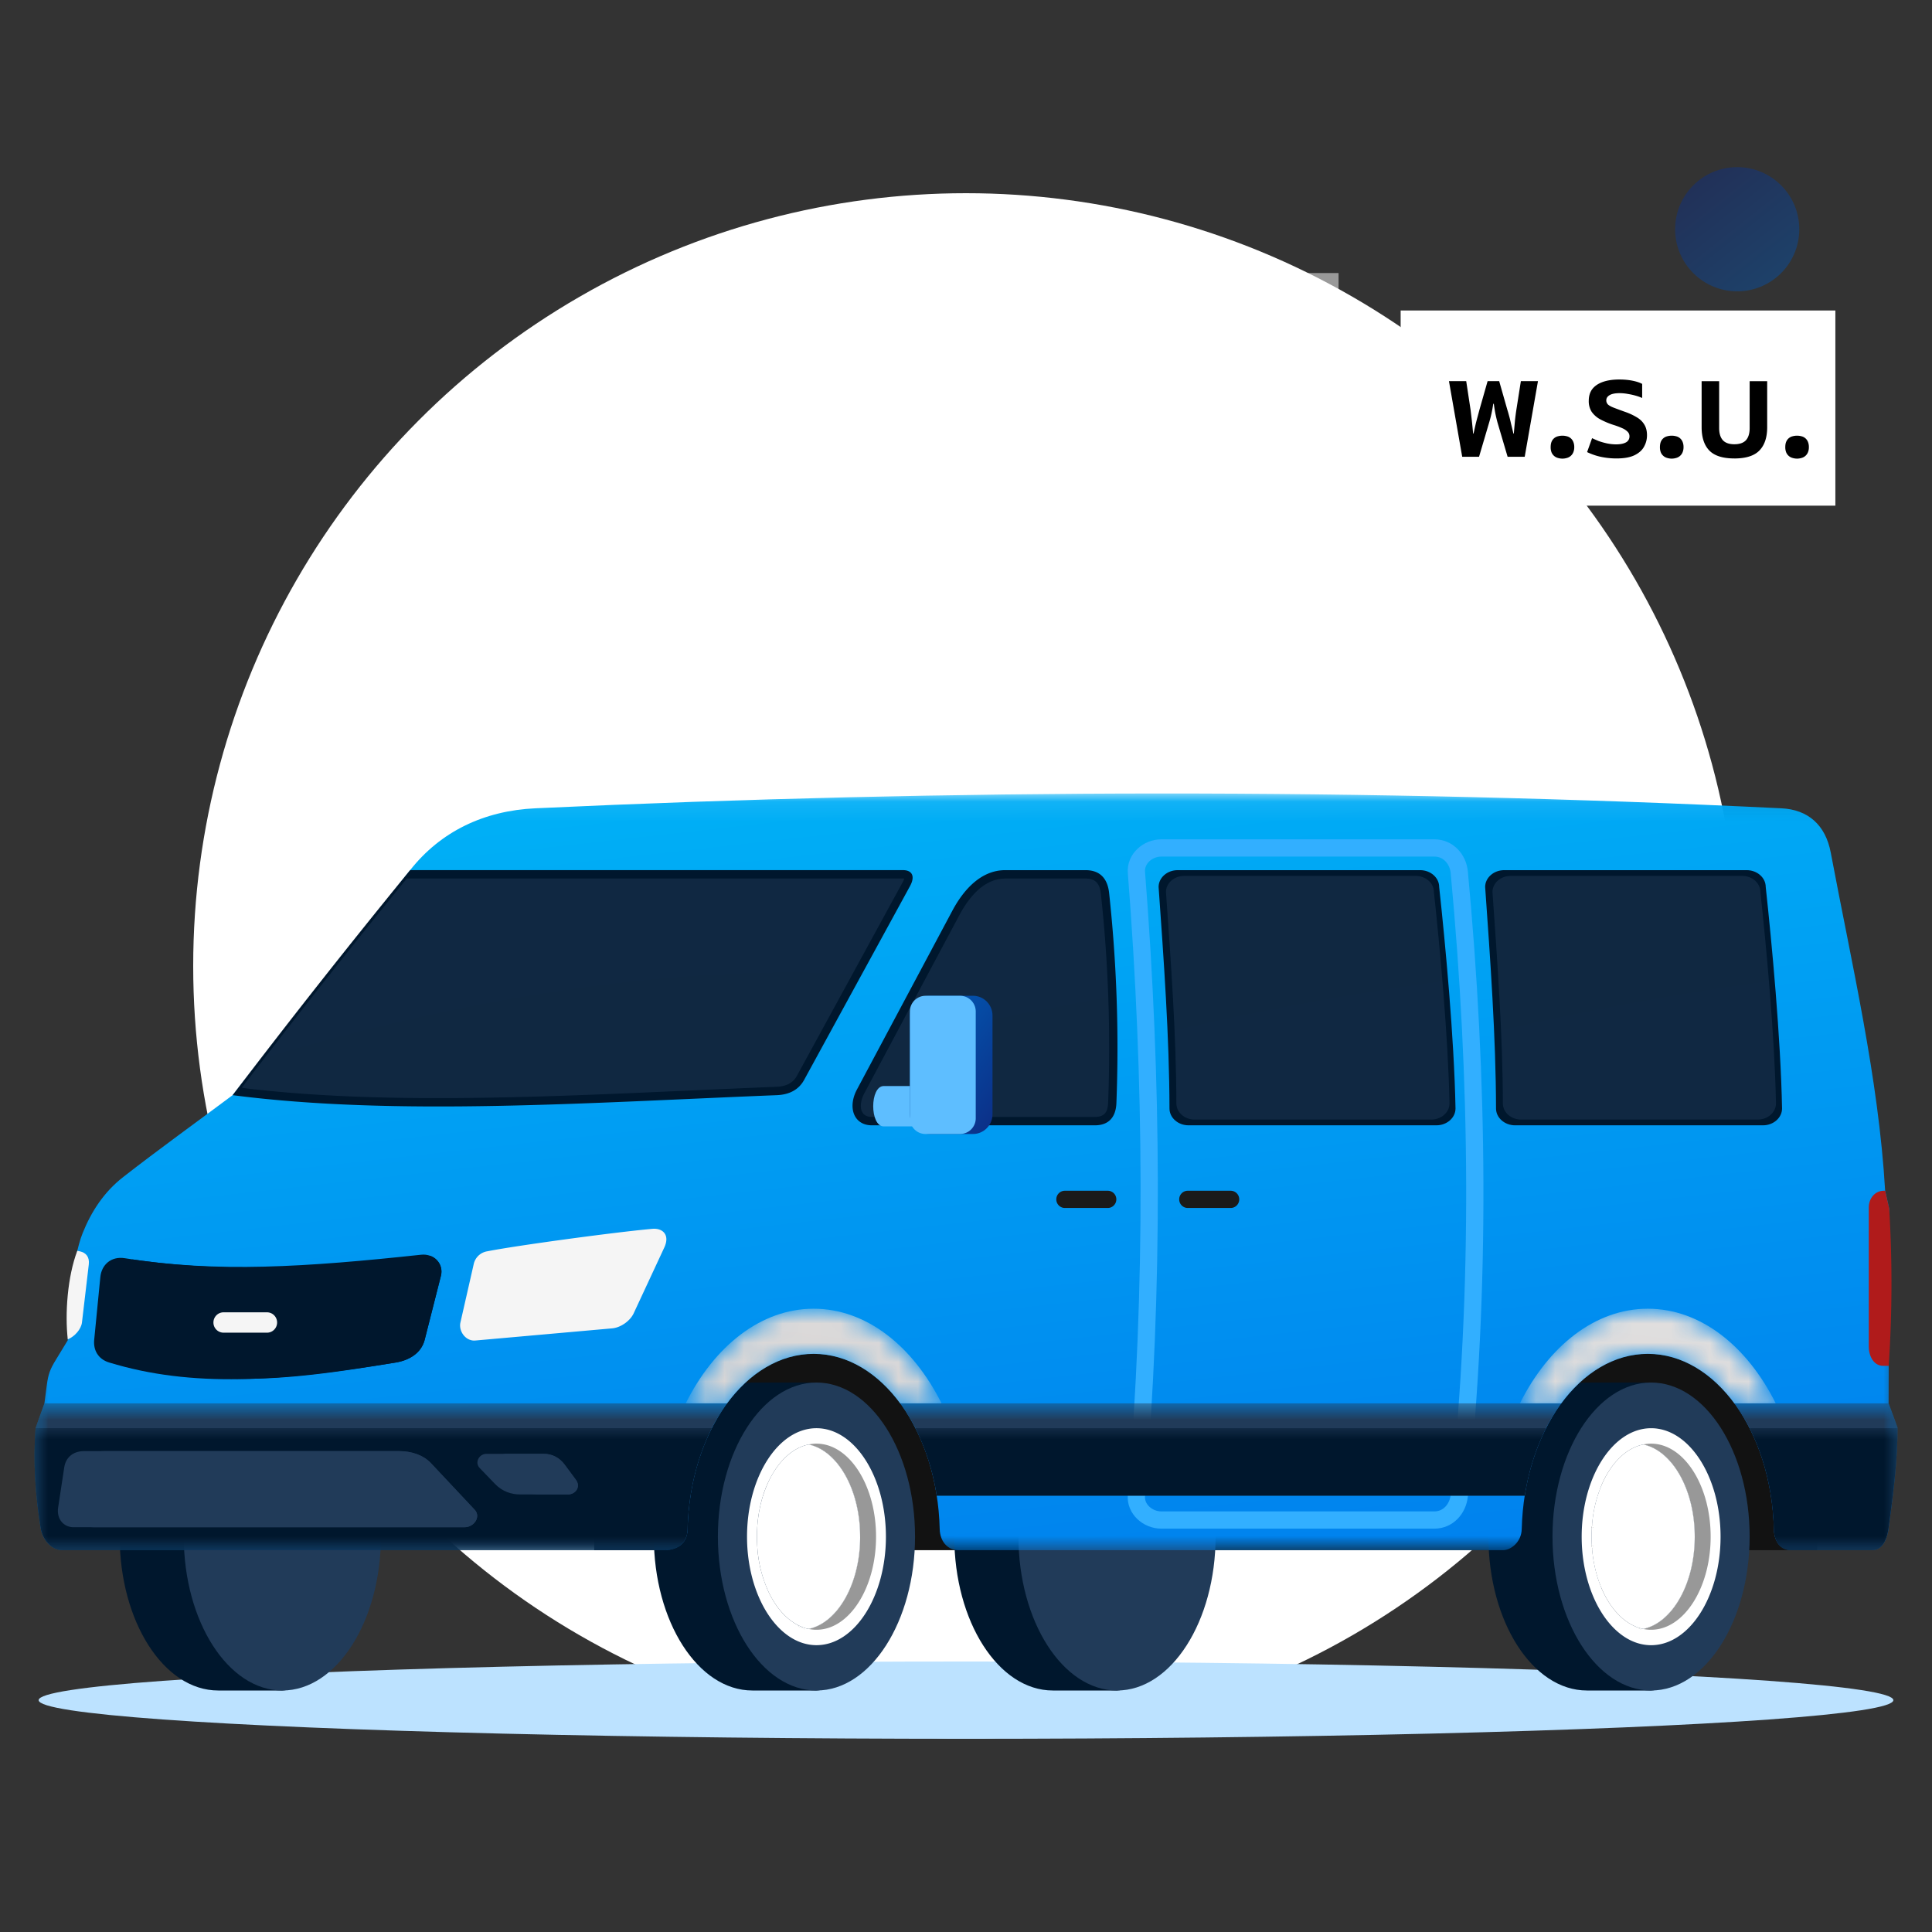
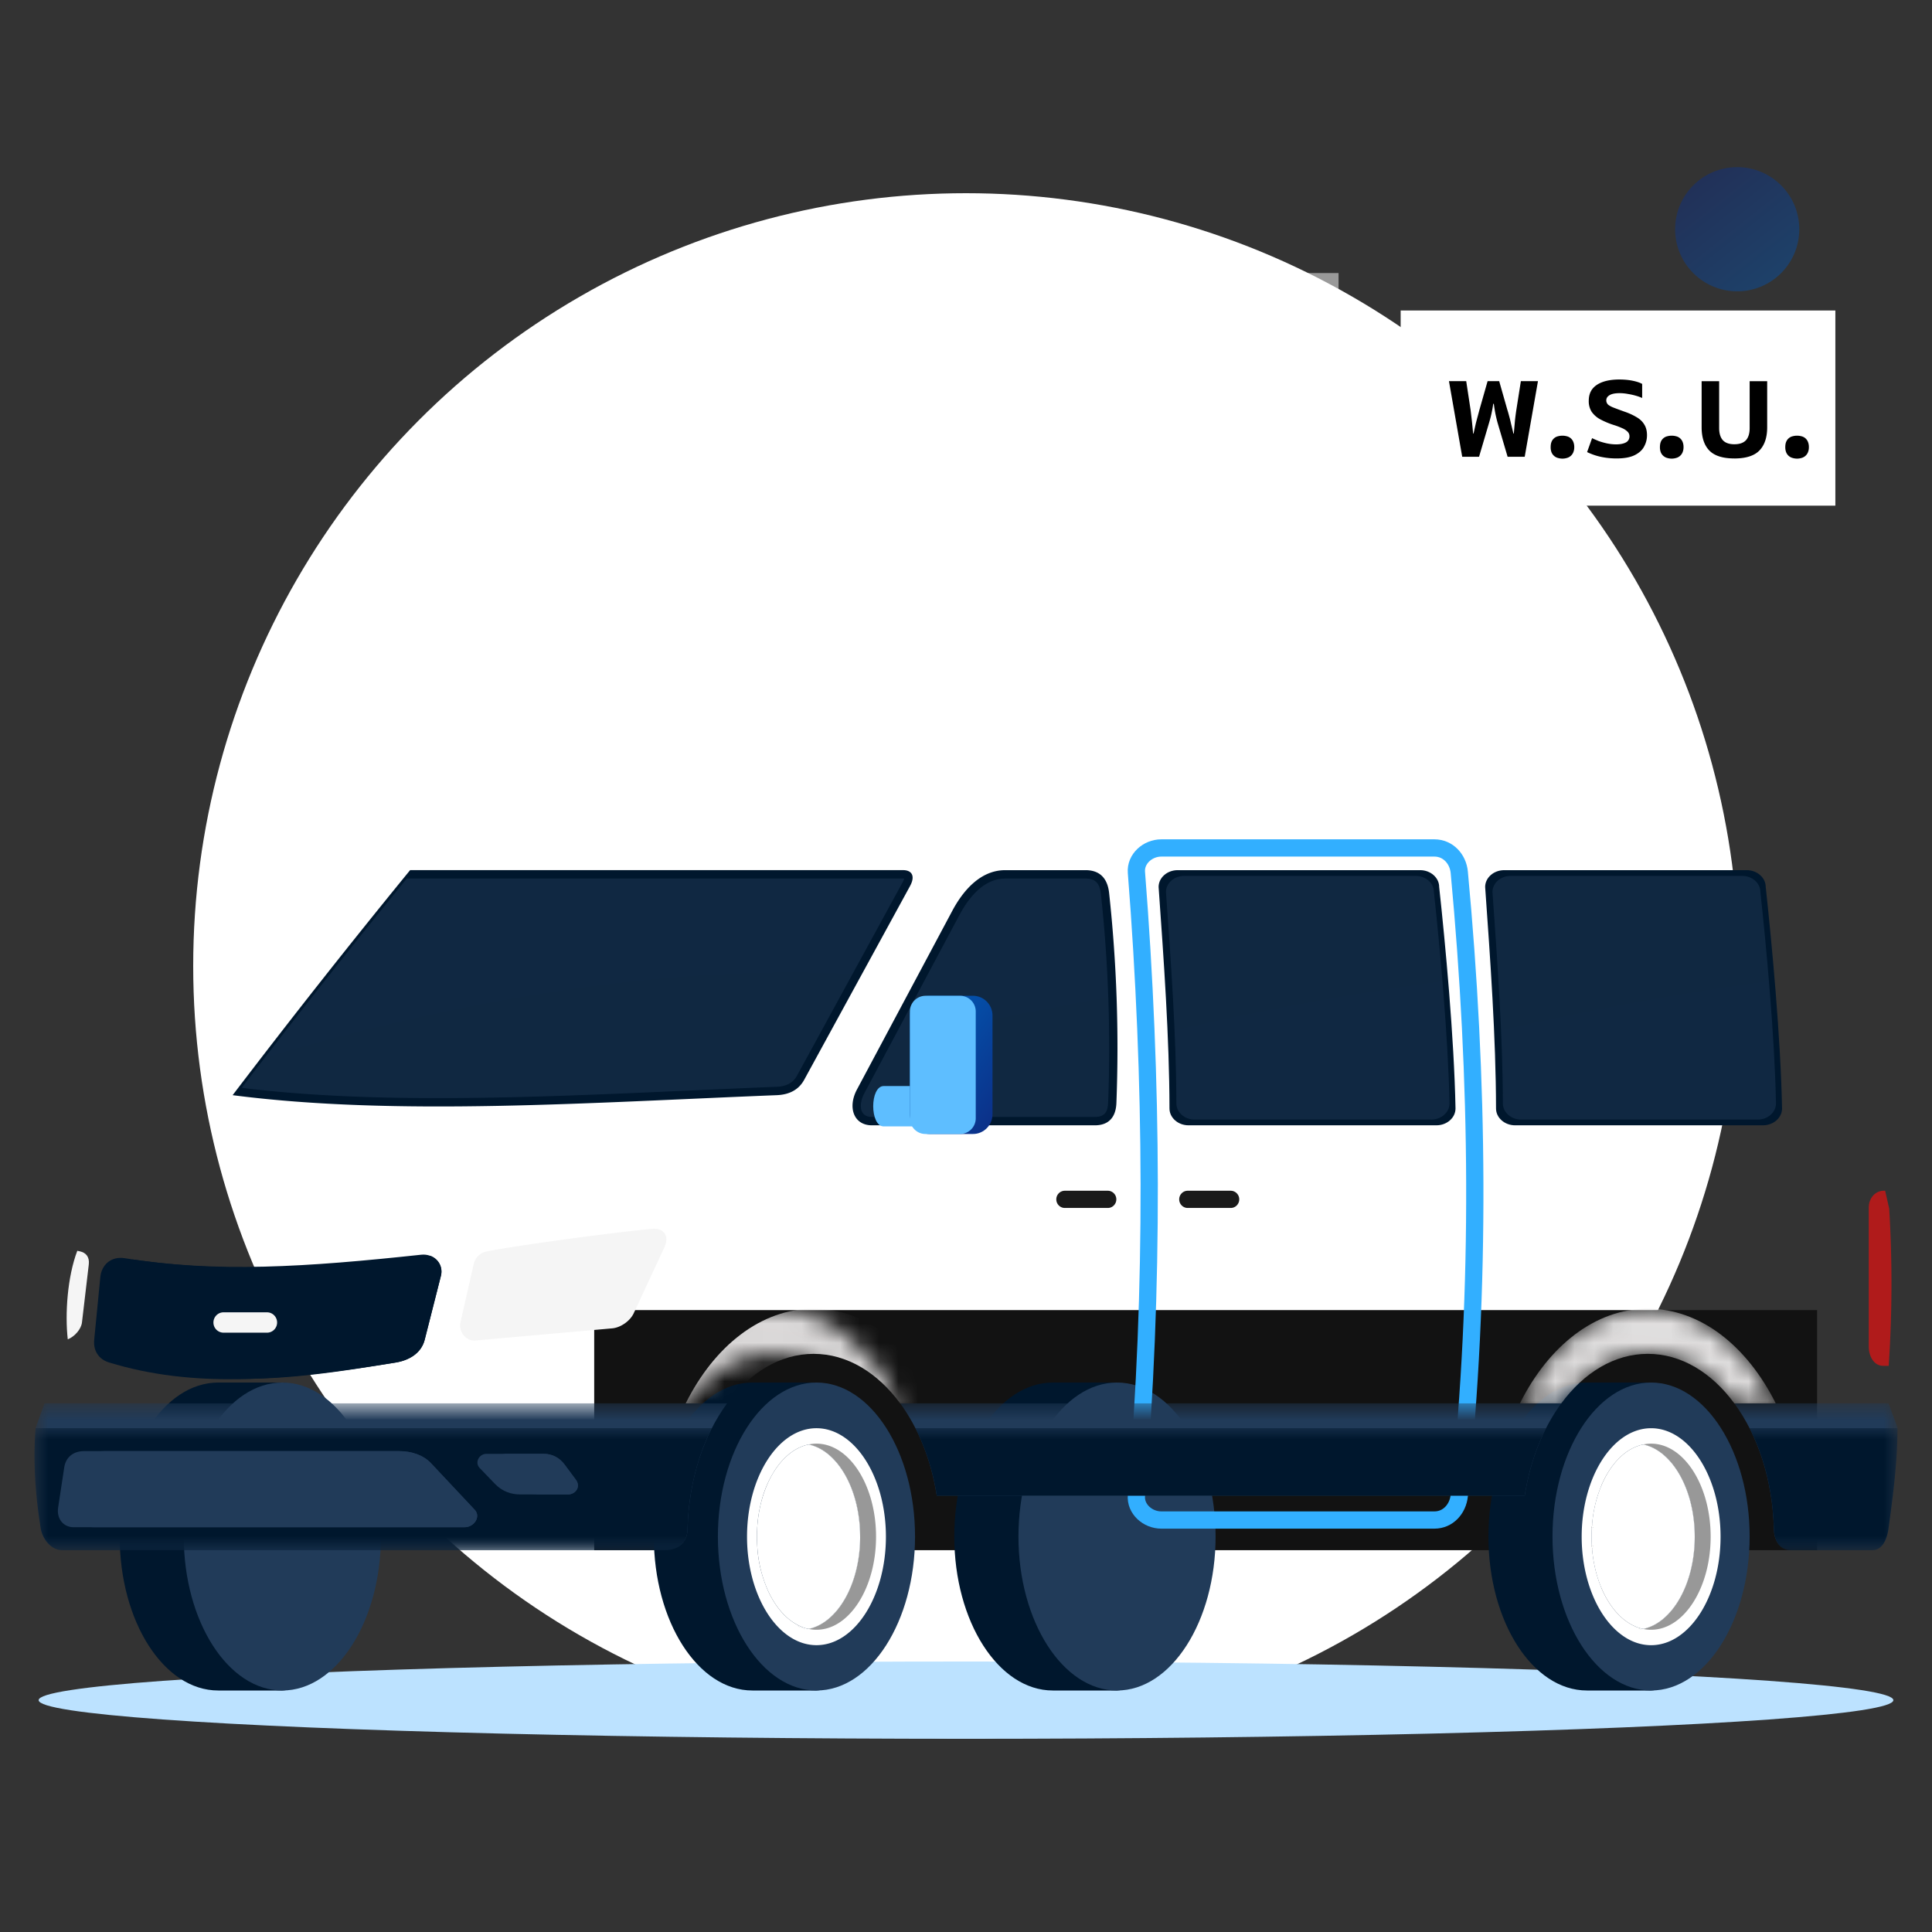
<svg xmlns="http://www.w3.org/2000/svg" width="100" height="100" viewBox="0 0 100 100" fill="none">
  <rect x="0" y="0" width="100" height="100" fill="#333333" stroke="none" />
  <circle cx="50" cy="50" r="40" fill="#fff" />
  <ellipse cx="50" cy="88" rx="48" ry="2" fill="#BCE2FF" />
  <path fill-rule="evenodd" clip-rule="evenodd" d="M30.756 80.238h63.296V67.811H30.756v12.427z" fill="#121212" />
  <path fill-rule="evenodd" clip-rule="evenodd" d="M57.815 87.5h-3.319c-2.817 0-5.102-3.569-5.102-7.97 0-4.402 2.285-7.97 5.102-7.97h3.319c3.068 0 3.169 15.94 0 15.94z" fill="#00172D" />
  <path fill-rule="evenodd" clip-rule="evenodd" d="M57.817 87.5c-2.81 0-5.102-3.58-5.102-7.97s2.292-7.97 5.102-7.97c2.81 0 5.102 3.58 5.102 7.97s-2.292 7.97-5.102 7.97z" fill="#213B59" />
  <path fill-rule="evenodd" clip-rule="evenodd" d="M14.615 87.5h-3.318c-2.818 0-5.102-3.569-5.102-7.97 0-4.402 2.284-7.97 5.102-7.97h3.318c3.069 0 3.17 15.94 0 15.94z" fill="#00172D" />
  <path fill-rule="evenodd" clip-rule="evenodd" d="M14.614 87.5c-2.81 0-5.102-3.58-5.102-7.97s2.291-7.97 5.102-7.97c2.81 0 5.101 3.58 5.101 7.97s-2.291 7.97-5.101 7.97z" fill="#213B59" />
  <path fill-rule="evenodd" clip-rule="evenodd" d="M85.461 87.5h-3.318c-2.818 0-5.102-3.569-5.102-7.97 0-4.402 2.284-7.97 5.102-7.97h3.318c3.069 0 3.17 15.94 0 15.94z" fill="#00172D" />
  <path fill-rule="evenodd" clip-rule="evenodd" d="M85.46 87.5c-2.81 0-5.103-3.58-5.103-7.97s2.293-7.97 5.102-7.97c2.81 0 5.102 3.58 5.102 7.97S88.27 87.5 85.46 87.5z" fill="#213B59" />
  <path fill-rule="evenodd" clip-rule="evenodd" d="M84.995 84.3a2.667 2.667 0 0 1-.168-.048c-.019-.006-.037-.011-.055-.018l-.003-.001-.02-.008-.05-.019-.005-.002-.007-.003-.066-.028c-.694-.309-1.29-.99-1.691-1.895a5.822 5.822 0 0 1-.331-.957 7.658 7.658 0 0 1-.107-.495 7.077 7.077 0 0 1-.085-.651.588.588 0 0 1 .112-.117.433.433 0 0 0-.125-.067v-.012c-.002-.015-.003-.03-.003-.046l-.003-.042v-.032c-.002-.017-.002-.035-.003-.053v-.019c-.002-.006-.002-.014-.002-.02v-.048c0-.008 0-.016-.002-.025v-.04l-.001-.114v-.114l.001-.018v-.023l.001-.024v-.03l.002-.039.002-.053.001-.019v-.02l.001-.012.003-.041.001-.031.002-.028a.44.44 0 0 0 .125-.066.624.624 0 0 1-.112-.117 7.077 7.077 0 0 1 .134-.902 6.325 6.325 0 0 1 .389-1.202c.373-.841.914-1.489 1.547-1.824l.063-.033.02-.01c.01-.004.02-.01.03-.013l.007-.004a.167.167 0 0 1 .024-.01c.01-.005.018-.01.027-.013.009-.003.018-.008.026-.01a.688.688 0 0 1 .06-.024 2.002 2.002 0 0 1 .074-.026c.006-.003.012-.005.019-.006l.017-.007c.002 0 .003 0 .005-.002l.02-.005a1.022 1.022 0 0 1 .081-.023l.061-.015.04-.01h.002c1.507.315 2.669 2.332 2.669 4.773 0 2.442-1.163 4.46-2.67 4.774l-.057-.013zm.467-10.376c-1.98 0-3.595 2.523-3.595 5.615 0 3.093 1.615 5.616 3.595 5.616 1.98 0 3.594-2.523 3.594-5.615 0-3.093-1.615-5.616-3.594-5.616z" fill="#fff" />
  <path fill-rule="evenodd" clip-rule="evenodd" d="M82.432 79.725v.035c0-.017 0-.033-.002-.049v-.025c0 .012 0 .025.002.04zM82.432 79.428v.03c-.002.015-.002.031-.002.046v-.033c.002-.014.002-.029.002-.043zM82.448 80.069l-.001-.013a1.053 1.053 0 0 1-.006-.105l.007.118z" fill="#989898" />
  <path fill-rule="evenodd" clip-rule="evenodd" d="M82.57 80.058a.752.752 0 0 0-.161.117v-.005l-.003-.019-.006-.06a7.748 7.748 0 0 1-.006-.06l-.001-.013-.002-.027a.733.733 0 0 1 .178.067zM82.57 79.022a.76.76 0 0 1-.18.066c0-.01.002-.018.003-.026v-.014l.007-.06c.002-.028.006-.055.009-.082v-.001a.808.808 0 0 0 .16.117zM84.823 74.9a1.778 1.778 0 0 0-.086.033c.029-.01.058-.022.086-.033zM84.877 74.881a.481.481 0 0 0-.01.004l.009-.004h.001z" fill="#989898" />
  <path fill-rule="evenodd" clip-rule="evenodd" d="M84.92 74.868a.44.44 0 0 1 .051-.014.229.229 0 0 0-.05.016c-.016.004-.034.01-.05.013l.047-.015h.001zM88.543 79.54c0 2.652-1.385 4.816-3.083 4.816-.14 0-.277-.014-.411-.043 1.507-.314 2.67-2.332 2.67-4.774 0-2.44-1.162-4.458-2.67-4.773.135-.027.272-.043.411-.043 1.698 0 3.083 2.163 3.083 4.816z" fill="#989898" />
  <path fill-rule="evenodd" clip-rule="evenodd" d="M82.432 79.736c0-.005 0-.009-.002-.014v-.026c0 .013 0 .026.002.04zM82.432 79.449c-.002.014-.002.03-.002.045v-.032c.002-.006.002-.01.002-.013zM82.44 79.928v.009c0-.005 0-.01-.002-.016v-.017c0 .01 0 .017.002.024zM82.57 79.022a.76.76 0 0 1-.18.066c0-.01.002-.018.003-.026v-.014l.007-.06c.002-.028.006-.055.009-.082v-.001a.808.808 0 0 0 .16.117zM84.536 74.944a2.25 2.25 0 0 0-.064.033c-.632.335-1.173.982-1.546 1.824a6.322 6.322 0 0 0-.067.153v-.001c.01-.028.023-.056.034-.084a6.5 6.5 0 0 1 .03-.067l.02-.047c.008-.018.017-.035.024-.053l.001-.002.039-.08.023-.047a7.076 7.076 0 0 1 .052-.1l.014-.027.02-.037a3.88 3.88 0 0 1 .071-.124l.035-.06a.183.183 0 0 1 .012-.018l.05-.08.012-.02.038-.057.008-.01a2.12 2.12 0 0 1 .11-.156 3.4 3.4 0 0 1 .073-.095l.047-.059.003-.002.044-.053a3.583 3.583 0 0 1 .284-.294l.005-.004.04-.036a2.45 2.45 0 0 1 .05-.043l.041-.034a1.387 1.387 0 0 1 .107-.083l.012-.009a.844.844 0 0 1 .07-.05l.006-.003.028-.019.011-.007.022-.014.029-.018c.011-.007.022-.015.034-.02.017-.012.035-.022.053-.032l.011-.006.026-.014a.448.448 0 0 1 .026-.014l.015-.008a.741.741 0 0 1 .047-.023zM82.448 80.069l-.001-.013a1.053 1.053 0 0 1-.006-.105l.007.118z" fill="#1A1A1A" />
  <path fill-rule="evenodd" clip-rule="evenodd" d="M82.57 80.058a.752.752 0 0 0-.161.117l-.003-.024-.006-.06a7.748 7.748 0 0 1-.006-.06l-.001-.013-.002-.027a.733.733 0 0 1 .178.067zM84.685 84.201a.112.112 0 0 1-.015-.005l-.016-.007c-.004-.002-.009-.003-.013-.006l-.03-.013a.175.175 0 0 1-.016-.007l-.066-.03-.025-.014-.027-.014-.01-.005-.021-.011-.021-.013-.01-.005h-.002l-.087-.052a.775.775 0 0 1-.044-.028l-.048-.032-.011-.008a.759.759 0 0 1-.032-.022l-.022-.015-.008-.007c-.005-.002-.009-.006-.013-.009a1.143 1.143 0 0 1-.106-.083.886.886 0 0 1-.041-.033l-.051-.044-.04-.035-.004-.004-.062-.058a3.579 3.579 0 0 1-.128-.13l-.046-.05a4.638 4.638 0 0 1-.093-.108l-.002-.004-.045-.055a3.383 3.383 0 0 1-.105-.14l-.025-.033a3.27 3.27 0 0 1-.073-.107l-.038-.056-.009-.015-.043-.07c-.005-.006-.008-.013-.012-.02a1.875 1.875 0 0 1-.054-.09l-.037-.065-.016-.029a2.53 2.53 0 0 1-.048-.09l-.02-.04a.767.767 0 0 1-.017-.033l-.008-.016a4.585 4.585 0 0 1-.08-.166l-.02-.047a6.322 6.322 0 0 1-.03-.067l-.034-.083v-.001a5.709 5.709 0 0 1 .067.152c.401.905.997 1.586 1.691 1.895l.066.028zM84.823 74.9a1.778 1.778 0 0 0-.086.033c.029-.01.058-.022.086-.033zM84.88 74.883a.481.481 0 0 0-.013.002l.008-.004h.002a7.482 7.482 0 0 0 .002.002zM84.937 74.865c-.016.004-.034.01-.05.013a.603.603 0 0 1 .046-.014h.002l.002.001zM84.948 84.344l-.002.002c-.028-.011-.053-.024-.08-.035l-.006-.004-.09-.043c.032.016.066.03.1.045.025.013.05.026.078.035z" fill="#1A1A1A" />
  <path fill-rule="evenodd" clip-rule="evenodd" d="M82.436 79.696v.026a.04.04 0 0 1 .001.014l-.001-.04zm0-.234v.032l.001-.045-.001.013zm.003.442v.017c.002.005.002.01.002.016v-.01c-.002-.006-.002-.014-.002-.023zm.007-.736a1.125 1.125 0 0 0-.004.078l.01-.148-.006.07zm2.048-4.2-.014.007h-.001a.448.448 0 0 0-.025.014l-.026.014-.012.006-.053.031a.929.929 0 0 0-.034.02l-.029.019-.022.014-.011.007c-.01.007-.02.013-.028.02l-.006.003a1.428 1.428 0 0 0-.07.05l-.012.008a1.143 1.143 0 0 0-.107.083 2.45 2.45 0 0 0-.092.077l-.04.036-.003.003-.063.059a3.583 3.583 0 0 0-.202.214l-.02.022a3.007 3.007 0 0 0-.047.056l-.047.058a3.4 3.4 0 0 0-.129.172l-.054.078-.046.069-.012.02a1.82 1.82 0 0 0-.05.079l-.047.078a3.886 3.886 0 0 0-.071.124l-.02.037-.014.026a.33.33 0 0 0-.014.027l-.038.074-.023.047a4.902 4.902 0 0 0-.063.136l-.02.046h-.002l-.03.067c-.01.028-.022.056-.034.084h.001v.002l.067-.154c.373-.841.914-1.49 1.547-1.824.02-.012.042-.022.063-.033a.712.712 0 0 0-.047.023zm-1.563 7.31a3.016 3.016 0 0 1-.066-.154l-.001.002c.01.028.023.056.034.084l.03.067.02.047.005.01.04.086.034.07.012.024a.607.607 0 0 0 .013.025l.021.04.048.09.016.029.037.065.053.09.012.02.044.07.01.014c.011.02.024.038.036.057l.018.026a3.27 3.27 0 0 0 .056.08c.007.012.016.023.024.034l.03.04.076.1.044.055a.1.1 0 0 0 .003.003l.076.089.017.019.046.05a1.933 1.933 0 0 0 .128.13l.062.059.004.004.04.035.05.044a1.387 1.387 0 0 0 .147.116.467.467 0 0 1 .032.023.082.082 0 0 0 .012.007l.031.023.012.008c.016.01.032.02.048.032l.044.027.087.052v.001l.011.005.01.007a.086.086 0 0 1 .012.005l.02.012.01.005c.01.004.018.009.027.014l.026.013.066.03a.19.19 0 0 0 .024.01c-.694-.308-1.29-.99-1.691-1.894zm1.692 1.927.055.028c.011.005.024.008.034.014l.041.016a6.738 6.738 0 0 1-.13-.058zm.162.07.125.043.009.003.003-.001c-.046-.015-.093-.03-.137-.046zm.108-9.398h-.002l-.009.003a.282.282 0 0 0-.035.013l.048-.014-.002-.002z" fill="#666" />
  <path fill-rule="evenodd" clip-rule="evenodd" d="M82.437 79.907v.017c0 .003 0 .005.002.007-.002-.007-.002-.015-.002-.024zm-.046.084c0 .009 0 .018.002.027v.013a7.748 7.748 0 0 0 .016.14v.004a.755.755 0 0 1 .16-.117.733.733 0 0 0-.178-.067zm.018-1.086v.001l-.01.081-.005.061-.001.014-.002.026a.754.754 0 0 0 .178-.066.804.804 0 0 1-.16-.117zm2.041-3.916-.026.014-.011.006-.053.031-.034.02-.03.019-.021.014-.011.007c-.01.007-.02.013-.028.02-.003 0-.005.002-.006.003l-.04.028-.03.021-.013.01a1.082 1.082 0 0 0-.106.082.946.946 0 0 0-.04.034c-.018.014-.035.028-.051.043l-.04.036-.004.003-.063.059-.075.075a2.129 2.129 0 0 0-.194.216l-.047.059a3.4 3.4 0 0 0-.129.172l-.054.078-.008.011-.038.058-.013.019-.049.08a.178.178 0 0 0-.012.018l-.035.06a.054.054 0 0 0-.008.014c-.022.036-.043.073-.063.11l-.02.037-.014.026a7.098 7.098 0 0 0-.052.1l-.023.048a.925.925 0 0 0-.019.039l-.02.041v.002l-.025.053c-.007.015-.014.03-.02.047l.003-.001c.373-.842.914-1.49 1.546-1.824l-.024.012zm.07.044-.036.018-.002.002a.004.004 0 0 0-.004.004c.054-.03.107-.056.161-.083-.04.018-.08.038-.12.06zm.099 9.14c-.694-.309-1.29-.99-1.691-1.895h-.004l.021.046a.105.105 0 0 0 .005.01l.04.087.034.07.009.015.016.033.021.04a2.614 2.614 0 0 0 .1.184l.054.09.012.02.044.07.046.071.018.026a3.279 3.279 0 0 0 .08.114l.03.041.076.1.044.054a.1.1 0 0 1 .003.003l.076.09.017.019.046.05c.017.018.034.037.052.054l.075.076c.02.02.042.04.063.058l.003.004.04.036.051.043.041.034a1.387 1.387 0 0 0 .106.082l.013.01a.18.18 0 0 0 .02.013.788.788 0 0 0 .042.03l.011.008.049.032c.015.01.029.02.044.028l.087.052.021.012a.08.08 0 0 1 .011.006l.022.011.01.005.026.014.026.013.066.03a.556.556 0 0 0 .046.02c.004.004.009.005.013.007l.016.007.015.005a2.537 2.537 0 0 1-.066-.028zm.269.16a.374.374 0 0 1-.053-.034 1.003 1.003 0 0 1-.006-.002l.005.003.052.035c.02.012.041.025.062.036a.58.58 0 0 1-.06-.038z" fill="#fff" />
  <path fill-rule="evenodd" clip-rule="evenodd" d="M87.719 79.54c0 2.441-1.163 4.459-2.67 4.773l-.057-.013c-.026-.006-.05-.012-.076-.02a.617.617 0 0 1-.05-.014 1.228 1.228 0 0 1-.1-.033l-.02-.007-.05-.02-.005-.002-.007-.003a2.54 2.54 0 0 1-.066-.028c-.694-.309-1.29-.99-1.691-1.895a5.78 5.78 0 0 1-.331-.957 7.516 7.516 0 0 1-.107-.495 7.077 7.077 0 0 1-.085-.651.586.586 0 0 1 .112-.117.433.433 0 0 0-.125-.067v-.012a.972.972 0 0 1-.004-.046c0-.014 0-.028-.002-.042v-.022l-.001-.01-.002-.053v-.019c-.002-.006-.002-.014-.002-.02v-.048c0-.008 0-.016-.002-.025v-.04l-.001-.114v-.114l.001-.018v-.023l.001-.024v-.03l.002-.039.002-.053.001-.019v-.02l.001-.012.002-.041.004-.059a.443.443 0 0 0 .125-.066.627.627 0 0 1-.112-.117 7.077 7.077 0 0 1 .134-.902 6.325 6.325 0 0 1 .389-1.202c.373-.841.914-1.489 1.546-1.824l.064-.033.02-.01c.01-.004.02-.01.03-.013l.007-.004a.409.409 0 0 1 .051-.023c.009-.003.018-.008.026-.01a.67.67 0 0 1 .06-.024 2.08 2.08 0 0 1 .093-.032l.016-.007c.002 0 .004 0 .006-.002l.02-.005a.933.933 0 0 1 .081-.024l.061-.014.04-.01h.002c1.507.315 2.669 2.333 2.669 4.774z" fill="#fff" />
  <path fill-rule="evenodd" clip-rule="evenodd" d="M82.444 79.168a1.128 1.128 0 0 0-.004.078l.01-.148c-.003.023-.004.047-.006.07z" fill="#CBCBCB" />
  <path fill-rule="evenodd" clip-rule="evenodd" d="M42.262 87.5h-3.318c-2.818 0-5.102-3.569-5.102-7.97 0-4.402 2.284-7.97 5.102-7.97h3.318c3.069 0 3.169 15.94 0 15.94z" fill="#00172D" />
  <path fill-rule="evenodd" clip-rule="evenodd" d="M42.26 87.5c-2.81 0-5.102-3.58-5.102-7.97s2.292-7.97 5.102-7.97c2.81 0 5.102 3.58 5.102 7.97S45.07 87.5 42.26 87.5z" fill="#213B59" />
  <path fill-rule="evenodd" clip-rule="evenodd" d="M41.85 84.313a1.69 1.69 0 0 1-.425-.138l-.067-.03a2.329 2.329 0 0 1-.122-.064l-.005-.002c-.613-.342-1.138-.979-1.502-1.801a6.57 6.57 0 0 1-.523-2.103v-.004l-.007-.08-.004-.06v-.013l-.006-.086a1.844 1.844 0 0 1-.002-.063l-.001-.01a2.214 2.214 0 0 1-.003-.072l-.002-.068v-.046c-.002-.008-.002-.016-.002-.024v-.22l.001-.024v-.009c0-.022 0-.044.002-.066v-.038l.004-.072v-.007l.003-.055.005-.096v-.014l.005-.06.007-.082v-.001c.065-.774.25-1.49.523-2.104.373-.842.914-1.49 1.546-1.824.021-.012.043-.022.064-.033a.214.214 0 0 1 .02-.01l.05-.023.01-.005a.27.27 0 0 1 .028-.012c.005-.002.01-.005.016-.006a1.594 1.594 0 0 1 .07-.029l.044-.016a.589.589 0 0 1 .036-.012.771.771 0 0 1 .054-.017l.012-.003a1.629 1.629 0 0 1 .173-.043c1.507.314 2.668 2.331 2.668 4.771 0 2.441-1.162 4.459-2.67 4.774zm.41-10.389c-1.98 0-3.594 2.522-3.594 5.615 0 3.093 1.615 5.615 3.595 5.615 1.98 0 3.594-2.522 3.594-5.615 0-3.093-1.615-5.615-3.594-5.615z" fill="#fff" />
  <path fill-rule="evenodd" clip-rule="evenodd" d="M39.233 79.738v.025c0-.016 0-.032-.002-.049v-.036c0 .02 0 .04.002.06zM39.233 79.441c-.002.02-.002.042-.002.062v-.036l.002-.026zM39.247 80.036l-.005-.087c-.002-.023-.002-.049-.002-.074l.007.16zM39.239 79.228l.003-.057-.005.139c0-.027 0-.055.002-.082zM39.265 80.272l-.005-.044a62.954 62.954 0 0 0-.01-.137l.015.181zM39.265 78.906c-.005.06-.012.12-.016.18l.01-.132.006-.048zM41.614 74.902zM41.663 74.886l-.109.04c.02-.007.04-.014.061-.023l.048-.017zM41.752 74.857a.084.084 0 0 1 .03-.008c-.008.002-.02.004-.028.01a2.026 2.026 0 0 0-.064.017.767.767 0 0 1 .06-.02h.002zM45.344 79.54c0 2.652-1.385 4.816-3.083 4.816-.14 0-.277-.014-.411-.043 1.507-.315 2.67-2.332 2.67-4.774 0-2.44-1.162-4.457-2.669-4.772.135-.028.27-.044.41-.044 1.698 0 3.083 2.163 3.083 4.816z" fill="#989898" />
  <path fill-rule="evenodd" clip-rule="evenodd" d="m39.233 79.746-.002-.024v-.036c0 .02 0 .04.002.06zM39.233 79.441c-.002.02-.002.042-.002.062v-.036l.002-.026zM39.244 80.04l-.005-.085-.004-.08v-.016a4.675 4.675 0 0 0 .009.18zM39.24 79.223l.003-.058-.005.14c-.002.004-.002.01-.002.017 0-.032.002-.067.004-.1zM39.265 80.263v.01l-.005-.052-.01-.13.015.172zM39.265 78.906c-.005.06-.012.12-.016.18l.01-.132.006-.048zM41.34 74.944l-.063.033c-.633.335-1.174.982-1.547 1.824a6.553 6.553 0 0 0-.523 2.104c.065-.774.248-1.49.52-2.103l.045-.1a5.376 5.376 0 0 1 .367-.652 4.146 4.146 0 0 1 .304-.397 3.302 3.302 0 0 1 .266-.273l.041-.037.045-.039c.09-.076.182-.145.276-.207l.07-.044c.025-.016.05-.03.075-.044.021-.012.041-.024.062-.034l.062-.031zM41.522 74.94a.18.18 0 0 0-.027.012c-.043.018-.084.038-.127.058a.3.3 0 0 1 .048-.024c.036-.018.072-.032.106-.047zM41.614 74.902zM41.663 74.886l-.109.04c.02-.007.04-.014.061-.023l.048-.017zM41.764 74.856a2.124 2.124 0 0 0-.064.018.859.859 0 0 1 .06-.02h.003l.001.002zM41.28 84.131l.013.007-.013-.007zM41.236 84.087c.06.057.119.111.179.161-.014-.009-.028-.021-.041-.032a1.267 1.267 0 0 1-.077-.069c-.02-.018-.04-.04-.06-.06zM41.233 84.078c-.031-.017-.062-.033-.092-.052a3.006 3.006 0 0 1-.39-.29l-.042-.037a3.198 3.198 0 0 1-.329-.347l-.048-.06a3.302 3.302 0 0 1-.193-.264 5.266 5.266 0 0 1-.267-.449 5.376 5.376 0 0 1-.1-.202l-.045-.1a6.558 6.558 0 0 1-.52-2.102c.066.773.25 1.49.523 2.103.365.822.89 1.458 1.503 1.8zM41.667 84.355l-.002.001a1.795 1.795 0 0 1-.132-.09l-.008-.007c-.024-.016-.048-.037-.072-.056-.01-.009-.02-.017-.03-.028a2.408 2.408 0 0 0 .143.114c.033.025.067.046.1.066z" fill="#1A1A1A" />
  <path fill-rule="evenodd" clip-rule="evenodd" d="M41.67 84.319a1.214 1.214 0 0 1-.101-.084 1.7 1.7 0 0 0 .099.085 1.004 1.004 0 0 1 .002-.002zm-.178-.082c.025.012.052.023.08.034.006.004.013.005.02.01a1.401 1.401 0 0 0-.1-.044zm-.194-.09c.024.023.05.047.077.069.013.01.027.023.041.032a3.29 3.29 0 0 1-.178-.16l.06.059zm-1.57-1.87h-.004l.045.1a5.38 5.38 0 0 0 .367.651c.038.057.077.112.117.167l.076.097.048.06a3.908 3.908 0 0 0 .328.347l.042.037.045.04a3 3 0 0 0 .346.25c.03.019.06.035.092.052-.613-.342-1.138-.978-1.503-1.8zm1.698 1.931c.025.013.05.024.075.035.032.014.064.027.096.038-.057-.024-.114-.047-.171-.073zm-.003-9.225a.304.304 0 0 0-.048.023c.043-.02.084-.04.127-.058-.027.011-.054.022-.079.035zm-.136.068-.002.002a6.829 6.829 0 0 1 .002-.002zm-.074-.042c-.025.014-.05.028-.075.044l-.07.043a2.767 2.767 0 0 0-.32.247c-.015.011-.028.024-.042.037a3.356 3.356 0 0 0-.452.504 4.144 4.144 0 0 0-.337.525l-.047.09a5.452 5.452 0 0 0-.101.203l-.045.1.003-.001c.374-.842.915-1.49 1.547-1.824-.02.01-.041.02-.06.032zm-1.973 4.898v.016c0 .004 0 .006.002.008-.002-.008-.002-.015-.002-.024z" fill="#fff" />
  <path fill-rule="evenodd" clip-rule="evenodd" d="M44.52 79.54c0 2.44-1.163 4.458-2.67 4.773h-.001a1.556 1.556 0 0 1-.357-.11 1.862 1.862 0 0 1-.135-.06c-.667-.32-1.24-.986-1.63-1.865a6.57 6.57 0 0 1-.522-2.103v-.004l-.007-.08a8.65 8.65 0 0 1-.004-.06v-.013a3.478 3.478 0 0 1-.006-.085l-.003-.064v-.01c-.002-.023-.002-.048-.003-.072l-.002-.068v-.046c-.002-.008-.002-.016-.002-.024v-.22l.001-.023v-.01c0-.022 0-.044.002-.065l.001-.039.003-.072v-.007l.003-.055.005-.096v-.014l.005-.06.007-.082v-.001c.065-.774.25-1.49.523-2.104.373-.841.914-1.489 1.546-1.824a2.726 2.726 0 0 1 .084-.043l.05-.023a.232.232 0 0 1 .038-.017c.005-.002.01-.005.016-.006l.055-.023.016-.006.043-.015.029-.01a.825.825 0 0 1 .062-.02c.003-.002.007-.002.01-.003a1.487 1.487 0 0 1 .171-.044h.003c1.507.316 2.668 2.332 2.668 4.773z" fill="#fff" />
  <mask id="gai7qn11wa" style="mask-type:luminance" maskUnits="userSpaceOnUse" x="1" y="41" width="98" height="40">
-     <path fill-rule="evenodd" clip-rule="evenodd" d="M1.787 41.071h96.429v39.167H1.787V41.071z" fill="#fff" />
-   </mask>
+     </mask>
  <g mask="url(#gai7qn11wa)">
    <path fill-rule="evenodd" clip-rule="evenodd" d="M27.715 41.837c21.557-1.003 43.054-1.039 64.485 0 1.383.066 2.29.86 2.56 2.297 1.098 5.832 2.474 11.666 2.815 17.498l.21.928-.031 10.078.462 1.248c.002 1.766-.233 3.503-.462 5.204-.063.46-.259 1.148-.852 1.148h-4.183c-.641 0-.89-.552-.903-1.099-.124-5.037-3.001-9.064-6.526-9.064-3.526 0-6.4 4.03-6.526 9.07-.016.67-.558 1.093-.973 1.093H49.627c-.636 0-.974-.518-.988-1.09-.119-5.042-2.999-9.073-6.525-9.073-3.527 0-6.407 4.03-6.526 9.071-.021.88-.699 1.092-1.223 1.092H3.235c-.595 0-1.039-.58-1.13-1.148-.269-1.673-.399-3.397-.264-5.169l.458-1.283.123-.94c.075-.578.175-.832.467-1.31l.617-1.014c.04-1.593.247-4.24.77-5.543.444-1.109 1.098-2.128 2.103-2.91 1.86-1.45 3.775-2.824 5.662-4.236l9.188-11.647c1.578-2 3.82-3.078 6.486-3.201z" fill="url(#kh4hpfbrbb)" />
  </g>
  <path fill-rule="evenodd" clip-rule="evenodd" d="M3.508 69.325c-.15-1.311-.02-3.238.493-4.584l.13.027c.321.069.51.292.465.678l-.354 3.008c-.04.334-.365.722-.734.87z" fill="#F5F5F5" />
  <path clip-rule="evenodd" d="M74.245 43.89H60.11c-.71 0-1.343.57-1.289 1.263.845 10.753.92 21.507 0 32.26-.059.692.58 1.263 1.289 1.263h14.134c.709 0 1.215-.572 1.288-1.263 1.14-10.82 1.001-21.565 0-32.26-.064-.692-.58-1.263-1.288-1.263z" stroke="#32AFFF" stroke-width=".893" />
  <mask id="rmc4ha94vc" style="mask-type:luminance" maskUnits="userSpaceOnUse" x="1" y="72" width="98" height="9">
    <path fill-rule="evenodd" clip-rule="evenodd" d="M1.787 72.638h96.429v7.6H1.787v-7.6z" fill="#fff" />
  </mask>
  <g mask="url(#rmc4ha94vc)">
    <path fill-rule="evenodd" clip-rule="evenodd" d="m2.3 72.638-.46 1.283c-.134 1.772-.004 3.496.265 5.17.091.568.535 1.147 1.13 1.147h31.13c.524 0 1.202-.212 1.223-1.092.06-2.563.835-4.864 2.046-6.508H2.299zm78.513 0h-34.22c.93 1.263 1.603 2.914 1.893 4.774H78.92c.29-1.86.963-3.511 1.892-4.774zm16.94 0h-7.985c1.21 1.642 1.984 3.94 2.046 6.501.014.547.263 1.1.903 1.1h4.184c.593 0 .79-.688.851-1.149.23-1.7.465-3.438.462-5.204l-.462-1.248z" fill="#213B59" />
  </g>
  <mask id="avubl3p0ud" style="mask-type:luminance" maskUnits="userSpaceOnUse" x="78" y="67" width="14" height="6">
    <path fill-rule="evenodd" clip-rule="evenodd" d="M78.67 72.638h2.143c1.169-1.589 2.744-2.563 4.478-2.563 1.733 0 3.309.974 4.477 2.563h2.144c-1.48-2.966-3.894-4.899-6.621-4.899-2.728 0-5.142 1.933-6.621 4.9z" fill="#fff" />
  </mask>
  <g mask="url(#avubl3p0ud)">
    <path fill-rule="evenodd" clip-rule="evenodd" d="M78.67 72.638h2.143c1.169-1.589 2.744-2.563 4.478-2.563 1.733 0 3.309.974 4.477 2.563h2.144c-1.48-2.966-3.894-4.899-6.621-4.899-2.728 0-5.142 1.933-6.621 4.9z" fill="url(#bewr09fqze)" />
  </g>
  <path fill-rule="evenodd" clip-rule="evenodd" d="M21.228 45.038h25.518c.415 0 .66.27.354.83l-5.476 10.023c-.278.51-.761.769-1.42.795-9.698.384-19.662 1.098-28.163 0a426.866 426.866 0 0 1 9.187-11.648z" fill="#00172D" />
  <path opacity=".5" fill-rule="evenodd" clip-rule="evenodd" d="m12.84 56.346-.324-.047a426.647 426.647 0 0 1 8.543-10.827h25.687a.47.47 0 0 1 .056.004.962.962 0 0 1-.077.182l-5.476 10.023c-.225.413-.613.553-1.062.571-1.496.06-2.991.126-4.487.193-4.069.181-8.142.367-12.215.39-3.541.02-7.121-.08-10.644-.489z" fill="#213B59" />
  <path opacity=".01" fill-rule="evenodd" clip-rule="evenodd" d="m12.84 56.346-.324-.047 1.206-1.573c8.027-2.4 19.46-4.88 30.412-4.325l-2.885 5.28c-.225.413-.613.553-1.062.57-1.496.06-2.991.127-4.487.194-4.069.181-8.142.367-12.215.39-3.541.019-7.121-.08-10.644-.489z" fill="#213B59" />
  <mask id="1pnuy3c3of" style="mask-type:luminance" maskUnits="userSpaceOnUse" x="35" y="67" width="14" height="6">
-     <path fill-rule="evenodd" clip-rule="evenodd" d="M35.492 72.638h2.142c1.17-1.589 2.746-2.563 4.48-2.563 1.733 0 3.308.974 4.477 2.563h2.143c-1.48-2.966-3.893-4.899-6.62-4.899-2.728 0-5.142 1.933-6.622 4.9z" fill="#fff" />
+     <path fill-rule="evenodd" clip-rule="evenodd" d="M35.492 72.638c1.17-1.589 2.746-2.563 4.48-2.563 1.733 0 3.308.974 4.477 2.563h2.143c-1.48-2.966-3.893-4.899-6.62-4.899-2.728 0-5.142 1.933-6.622 4.9z" fill="#fff" />
  </mask>
  <g mask="url(#1pnuy3c3of)">
    <path fill-rule="evenodd" clip-rule="evenodd" d="M35.492 72.638h2.142c1.17-1.589 2.746-2.563 4.48-2.563 1.733 0 3.308.974 4.477 2.563h2.143c-1.48-2.966-3.893-4.899-6.62-4.899-2.728 0-5.142 1.933-6.622 4.9z" fill="url(#25wwr4tk5g)" />
  </g>
  <mask id="xe6efyuneh" style="mask-type:luminance" maskUnits="userSpaceOnUse" x="1" y="73" width="98" height="8">
    <path fill-rule="evenodd" clip-rule="evenodd" d="M1.787 73.921h96.429v6.317H1.787v-6.317z" fill="#fff" />
  </mask>
  <g mask="url(#xe6efyuneh)">
    <path fill-rule="evenodd" clip-rule="evenodd" d="M48.486 77.412H78.92c.2-1.282.583-2.465 1.106-3.49H47.382a11.648 11.648 0 0 1 1.104 3.49zm-46.645-3.49c-.135 1.771-.004 3.496.264 5.169.091.568.535 1.148 1.13 1.148h31.13c.524 0 1.202-.213 1.223-1.092.046-1.952.507-3.752 1.258-5.226H1.84zm96.374 0h-7.658c.75 1.471 1.21 3.268 1.258 5.217.014.547.262 1.1.903 1.1H96.9c.593 0 .79-.688.852-1.148.228-1.69.461-3.415.462-5.17z" fill="#00172D" />
  </g>
  <path fill-rule="evenodd" clip-rule="evenodd" d="m97.575 61.633.21.927a63.777 63.777 0 0 1-.026 8.135h-.287c-.478 0-.745-.49-.745-1.005v-7.186c0-.488.333-.871.78-.871h.068z" fill="#B01B1B" />
  <path fill-rule="evenodd" clip-rule="evenodd" d="M21.801 64.944c-5.94.638-10.598.947-15.34.181-.719-.116-1.207.35-1.268.977l-.318 3.254c-.049.506.189.988.773 1.166 4.305 1.313 8.826.986 14.832.003.687-.113 1.324-.475 1.503-1.183l.837-3.298c.163-.645-.375-1.169-1.019-1.1z" fill="#00172D" />
  <path fill-rule="evenodd" clip-rule="evenodd" d="M6.865 65.188c-.362.15-.592.496-.633.914l-.317 3.254c-.05.506.188.988.772 1.166 4.685 1.428 9.043.78 13.794.003.686-.113 1.323-.476 1.502-1.183l.837-3.298a.864.864 0 0 0-.544-1.04c-5.21.543-10.208.95-15.41.184zM56.185 45.039H52.03c-1.255 0-2.159 1.015-2.742 2.109l-4.932 9.244c-.494.926-.167 1.854.774 1.854h11.54c.702 0 1.086-.403 1.115-1.154a74.372 74.372 0 0 0-.377-10.871c-.078-.721-.447-1.182-1.223-1.182z" fill="#00172D" />
  <path opacity=".5" fill-rule="evenodd" clip-rule="evenodd" d="M56.186 45.472c.537 0 .74.279.796.796.39 3.586.51 7.202.375 10.807-.018.485-.19.737-.687.737H45.13c-.713 0-.653-.736-.398-1.214l4.932-9.244c.48-.9 1.262-1.882 2.365-1.882h4.157z" fill="#213B59" />
  <path opacity=".01" fill-rule="evenodd" clip-rule="evenodd" d="M57.365 51.603c.065 1.823.06 3.65-.008 5.472-.018.485-.19.737-.687.737H45.13c-.713 0-.653-.736-.398-1.214l1.37-2.567c3.193-.94 7.72-1.753 11.264-2.428z" fill="#213B59" />
  <path fill-rule="evenodd" clip-rule="evenodd" d="M20.645 75.11H4.348c-.57 0-.945.332-1.022.837l-.317 2.085c-.088.585.278 1.017.802 1.017h20.23c.511 0 .857-.552.532-.9l-2.26-2.409c-.406-.432-1.018-.63-1.668-.63z" fill="#213B59" />
  <path fill-rule="evenodd" clip-rule="evenodd" d="M5.388 75.11c-.57 0-.946.332-1.023.837l-.317 2.085c-.088.585.278 1.017.802 1.017h19.19c.512 0 .858-.552.533-.9l-2.261-2.409c-.405-.432-1.017-.63-1.667-.63H5.388z" fill="#213B59" />
  <path fill-rule="evenodd" clip-rule="evenodd" d="M57.341 61.633h-2.227c-.242 0-.44.2-.44.445 0 .246.198.446.44.446h2.227c.242 0 .44-.2.44-.446a.444.444 0 0 0-.44-.445z" fill="#1A1A1A" />
  <path fill-rule="evenodd" clip-rule="evenodd" d="m24.605 69.385 7.084-.63c.43-.038.922-.375 1.11-.778l1.582-3.4c.315-.675-.096-1.019-.614-.973-1.957.174-7.072.87-8.551 1.164a.854.854 0 0 0-.7.678l-.685 3.009c-.1.44.268.975.774.93z" fill="#F5F5F5" />
  <path fill-rule="evenodd" clip-rule="evenodd" d="M12.09 67.926h2.257c.286 0 .52.237.52.527 0 .29-.234.526-.52.526H12.09a.525.525 0 0 1-.52-.526c0-.29.234-.527.52-.527z" fill="#00172D" />
  <path fill-rule="evenodd" clip-rule="evenodd" d="M11.567 67.926h2.256c.286 0 .52.237.52.527 0 .29-.234.526-.52.526h-2.256a.525.525 0 0 1-.52-.526c0-.29.234-.527.52-.527z" fill="#F5F5F5" />
  <path fill-rule="evenodd" clip-rule="evenodd" d="M45.744 58.302h1.92c.73 0 .73-2.089 0-2.089h-1.92c-.729 0-.729 2.09 0 2.09z" fill="#5EBEFF" />
  <path fill-rule="evenodd" clip-rule="evenodd" d="M48.104 58.695h2.26c.555 0 1.008-.46 1.008-1.021v-5.111c0-.562-.453-1.022-1.008-1.022h-2.26c-.554 0-1.008.46-1.008 1.022v5.11c0 .563.454 1.022 1.008 1.022z" fill="url(#vshqxrkv0i)" />
  <path fill-rule="evenodd" clip-rule="evenodd" d="M47.9 58.695h1.8a.811.811 0 0 0 .804-.814v-5.526a.811.811 0 0 0-.803-.813H47.9a.811.811 0 0 0-.804.813v5.526c0 .448.361.814.804.814z" fill="#5EBEFF" />
  <path fill-rule="evenodd" clip-rule="evenodd" d="M28.143 75.25h-2.964c-.379 0-.628.447-.349.736l.787.817c.386.401.85.55 1.321.55h2.457c.385 0 .69-.386.41-.764l-.575-.774c-.263-.355-.633-.564-1.087-.564z" fill="#213B59" />
  <path fill-rule="evenodd" clip-rule="evenodd" d="M28.143 75.25H26.19c-.378 0-.627.447-.348.736l.787.817c.386.401.85.55 1.32.55h1.446c.386 0 .69-.386.41-.764l-.575-.774c-.262-.355-.633-.564-1.087-.564z" fill="#213B59" />
  <path fill-rule="evenodd" clip-rule="evenodd" d="M63.703 61.633h-2.228c-.242 0-.44.2-.44.445 0 .246.198.446.44.446h2.228c.242 0 .44-.2.44-.446a.444.444 0 0 0-.44-.445z" fill="#1A1A1A" />
  <path fill-rule="evenodd" clip-rule="evenodd" d="M74.351 58.246H61.518c-.542 0-.986-.392-.986-.872-.006-3.671-.296-7.703-.563-11.464 0-.48.444-.871.986-.871h12.551c.542 0 .986.392.986.871.315 2.91.776 7.819.845 11.465 0 .479-.444.871-.986.871z" fill="#00172D" />
  <path opacity=".5" fill-rule="evenodd" clip-rule="evenodd" d="M74.082 57.948H61.83c-.518 0-.941-.375-.941-.833-.006-3.505-.283-7.355-.538-10.946 0-.458.423-.832.941-.832h11.984c.518 0 .942.374.942.832.3 2.779.74 7.465.807 10.947 0 .457-.424.832-.942.832z" fill="#213B59" />
  <path opacity=".01" fill-rule="evenodd" clip-rule="evenodd" d="M60.795 53.341c-.104-2.39-.28-4.836-.445-7.172 0-.458.423-.832.941-.832h11.984c.518 0 .942.374.942.832.136 1.252.3 2.89.445 4.632-4.78.639-9.393 1.498-13.867 2.54z" fill="#213B59" />
  <path fill-rule="evenodd" clip-rule="evenodd" d="M91.253 58.246H78.421c-.543 0-.987-.392-.987-.872-.006-3.671-.296-7.703-.563-11.464 0-.48.444-.871.986-.871h12.551c.543 0 .986.392.986.871.316 2.91.776 7.819.845 11.465 0 .479-.443.871-.986.871z" fill="#00172D" />
  <path opacity=".5" fill-rule="evenodd" clip-rule="evenodd" d="M90.983 57.948H78.729c-.517 0-.941-.375-.941-.833-.006-3.505-.283-7.355-.538-10.946 0-.458.424-.832.941-.832h11.985c.518 0 .941.374.941.832.301 2.779.741 7.465.807 10.947 0 .457-.424.832-.941.832z" fill="#213B59" />
  <path opacity=".01" fill-rule="evenodd" clip-rule="evenodd" d="M77.695 53.341c-.104-2.39-.279-4.836-.445-7.172 0-.458.424-.832.941-.832h11.985c.518 0 .941.374.941.832.136 1.252.3 2.89.445 4.632a146.75 146.75 0 0 0-13.867 2.54z" fill="#213B59" />
  <mask id="bk6ch8yfql" fill="#fff">
    <rect x="66.07" y="3.571" width="32.143" height="32.143" rx="2.755" />
  </mask>
  <rect x="66.07" y="3.571" width="32.143" height="32.143" rx="2.755" fill="url(#fzhli9kzaj)" stroke="url(#l2jdky64ik)" stroke-width="6.429" stroke-linejoin="round" mask="url(#bk6ch8yfql)" />
  <path fill="#fff" d="M72.498 16.071h22.5v10.102h-22.5z" />
  <path d="M92.406 23.144c0-.11.015-.2.046-.275a.478.478 0 0 1 .327-.286.883.883 0 0 1 .471 0 .478.478 0 0 1 .328.286.686.686 0 0 1 .049.275.667.667 0 0 1-.049.269.496.496 0 0 1-.328.29.802.802 0 0 1-.47 0 .496.496 0 0 1-.328-.29.713.713 0 0 1-.046-.269zM89.769 23.729c-.6 0-1.033-.138-1.3-.415-.262-.276-.393-.676-.393-1.2V19.73h.907v2.428c0 .276.065.486.193.629.129.138.326.207.593.207.271 0 .471-.069.6-.207.129-.143.193-.353.193-.629V19.73h.907v2.386c0 .523-.133.923-.4 1.2-.267.276-.7.414-1.3.414zM85.918 23.144c0-.11.015-.2.045-.275a.479.479 0 0 1 .328-.286.883.883 0 0 1 .471 0 .478.478 0 0 1 .328.286.686.686 0 0 1 .049.275.667.667 0 0 1-.05.269.496.496 0 0 1-.328.29.801.801 0 0 1-.47 0 .497.497 0 0 1-.328-.29.713.713 0 0 1-.045-.269zM83.67 23.729c-.281 0-.555-.029-.822-.086a3.167 3.167 0 0 1-.7-.243l.258-.721c.1.047.214.097.342.15.134.047.277.088.429.121.157.033.314.05.471.05.215 0 .384-.033.508-.1a.343.343 0 0 0 .185-.314.32.32 0 0 0-.093-.236.881.881 0 0 0-.278-.186 3.933 3.933 0 0 0-.457-.171 4.215 4.215 0 0 1-.693-.293 1.289 1.289 0 0 1-.436-.386 1.02 1.02 0 0 1-.15-.571c0-.238.06-.438.179-.6.124-.162.305-.286.543-.372.238-.085.523-.128.857-.128.252 0 .483.021.693.064.21.043.373.098.492.164v.729a2.27 2.27 0 0 0-.314-.114 3.319 3.319 0 0 0-.414-.093 2.296 2.296 0 0 0-.436-.043c-.238 0-.414.036-.528.107-.11.067-.165.155-.165.264 0 .086.031.16.093.222.067.057.17.112.307.164.138.053.312.117.522.193.238.08.445.174.621.278.181.1.32.227.414.38.1.152.15.342.15.57 0 .21-.05.405-.15.586-.095.181-.257.329-.485.443-.229.114-.543.172-.943.172zM80.262 23.144c0-.11.015-.2.045-.275a.478.478 0 0 1 .328-.286.883.883 0 0 1 .47 0 .479.479 0 0 1 .328.286.688.688 0 0 1 .05.275.668.668 0 0 1-.05.269.496.496 0 0 1-.328.29.801.801 0 0 1-.47 0 .496.496 0 0 1-.328-.29.711.711 0 0 1-.045-.269zM75.684 23.643l-.686-3.914h.893l.228 1.5.058.493c.023.204.047.445.071.721h.021l.115-.507c.038-.152.074-.288.107-.407l.086-.322.421-1.478h.6l.421 1.478c.029.09.06.198.093.322.034.119.067.255.1.407.038.152.079.321.122.507h.021l.064-.721c.024-.205.046-.37.065-.493l.236-1.5h.885l-.686 3.914h-.885l-.529-1.793a7.662 7.662 0 0 1-.107-.457 8.384 8.384 0 0 1-.078-.493h-.03a6.829 6.829 0 0 1-.121.636c-.023.095-.052.2-.085.314l-.529 1.793h-.871z" fill="#000" />
  <path opacity=".5" fill="#fff" d="M66.07 14.133h3.214V32.5H66.07z" />
  <circle opacity=".45" cx="89.917" cy="11.865" r="3.214" fill="url(#vfwbcggjxm)" />
  <defs>
    <linearGradient id="kh4hpfbrbb" x1="-22.62" y1="41.509" x2="-16.865" y2="93.008" gradientUnits="userSpaceOnUse">
      <stop stop-color="#00B6F7" />
      <stop offset="1" stop-color="#007FED" />
    </linearGradient>
    <linearGradient id="bewr09fqze" x1="109.873" y1="85.652" x2="113.42" y2="58.482" gradientUnits="userSpaceOnUse">
      <stop stop-color="#D4D1D1" />
      <stop offset="1" stop-color="#EBEBEB" />
    </linearGradient>
    <linearGradient id="25wwr4tk5g" x1="69.609" y1="80.383" x2="73.1" y2="54.557" gradientUnits="userSpaceOnUse">
      <stop stop-color="#D4D1D1" />
      <stop offset="1" stop-color="#EBEBEB" />
    </linearGradient>
    <linearGradient id="vshqxrkv0i" x1="44.408" y1="55.113" x2="51.454" y2="60.414" gradientUnits="userSpaceOnUse">
      <stop stop-color="#0060BA" />
      <stop offset="1" stop-color="#0E277F" />
    </linearGradient>
    <linearGradient id="fzhli9kzaj" x1="82.142" y1="3.571" x2="82.142" y2="35.714" gradientUnits="userSpaceOnUse">
      <stop stop-color="#E2F1FC" />
      <stop offset="1" stop-color="#fff" />
    </linearGradient>
    <linearGradient id="l2jdky64ik" x1="114.285" y1="19.643" x2="82.142" y2="-12.5" gradientUnits="userSpaceOnUse">
      <stop stop-color="#052FA5" />
      <stop offset="1" stop-color="#3AA0EF" />
    </linearGradient>
    <linearGradient id="vfwbcggjxm" x1="82.663" y1="11.86" x2="89.083" y2="19.939" gradientUnits="userSpaceOnUse">
      <stop stop-color="#0E277F" />
      <stop offset="1" stop-color="#0060BA" />
    </linearGradient>
  </defs>
</svg>